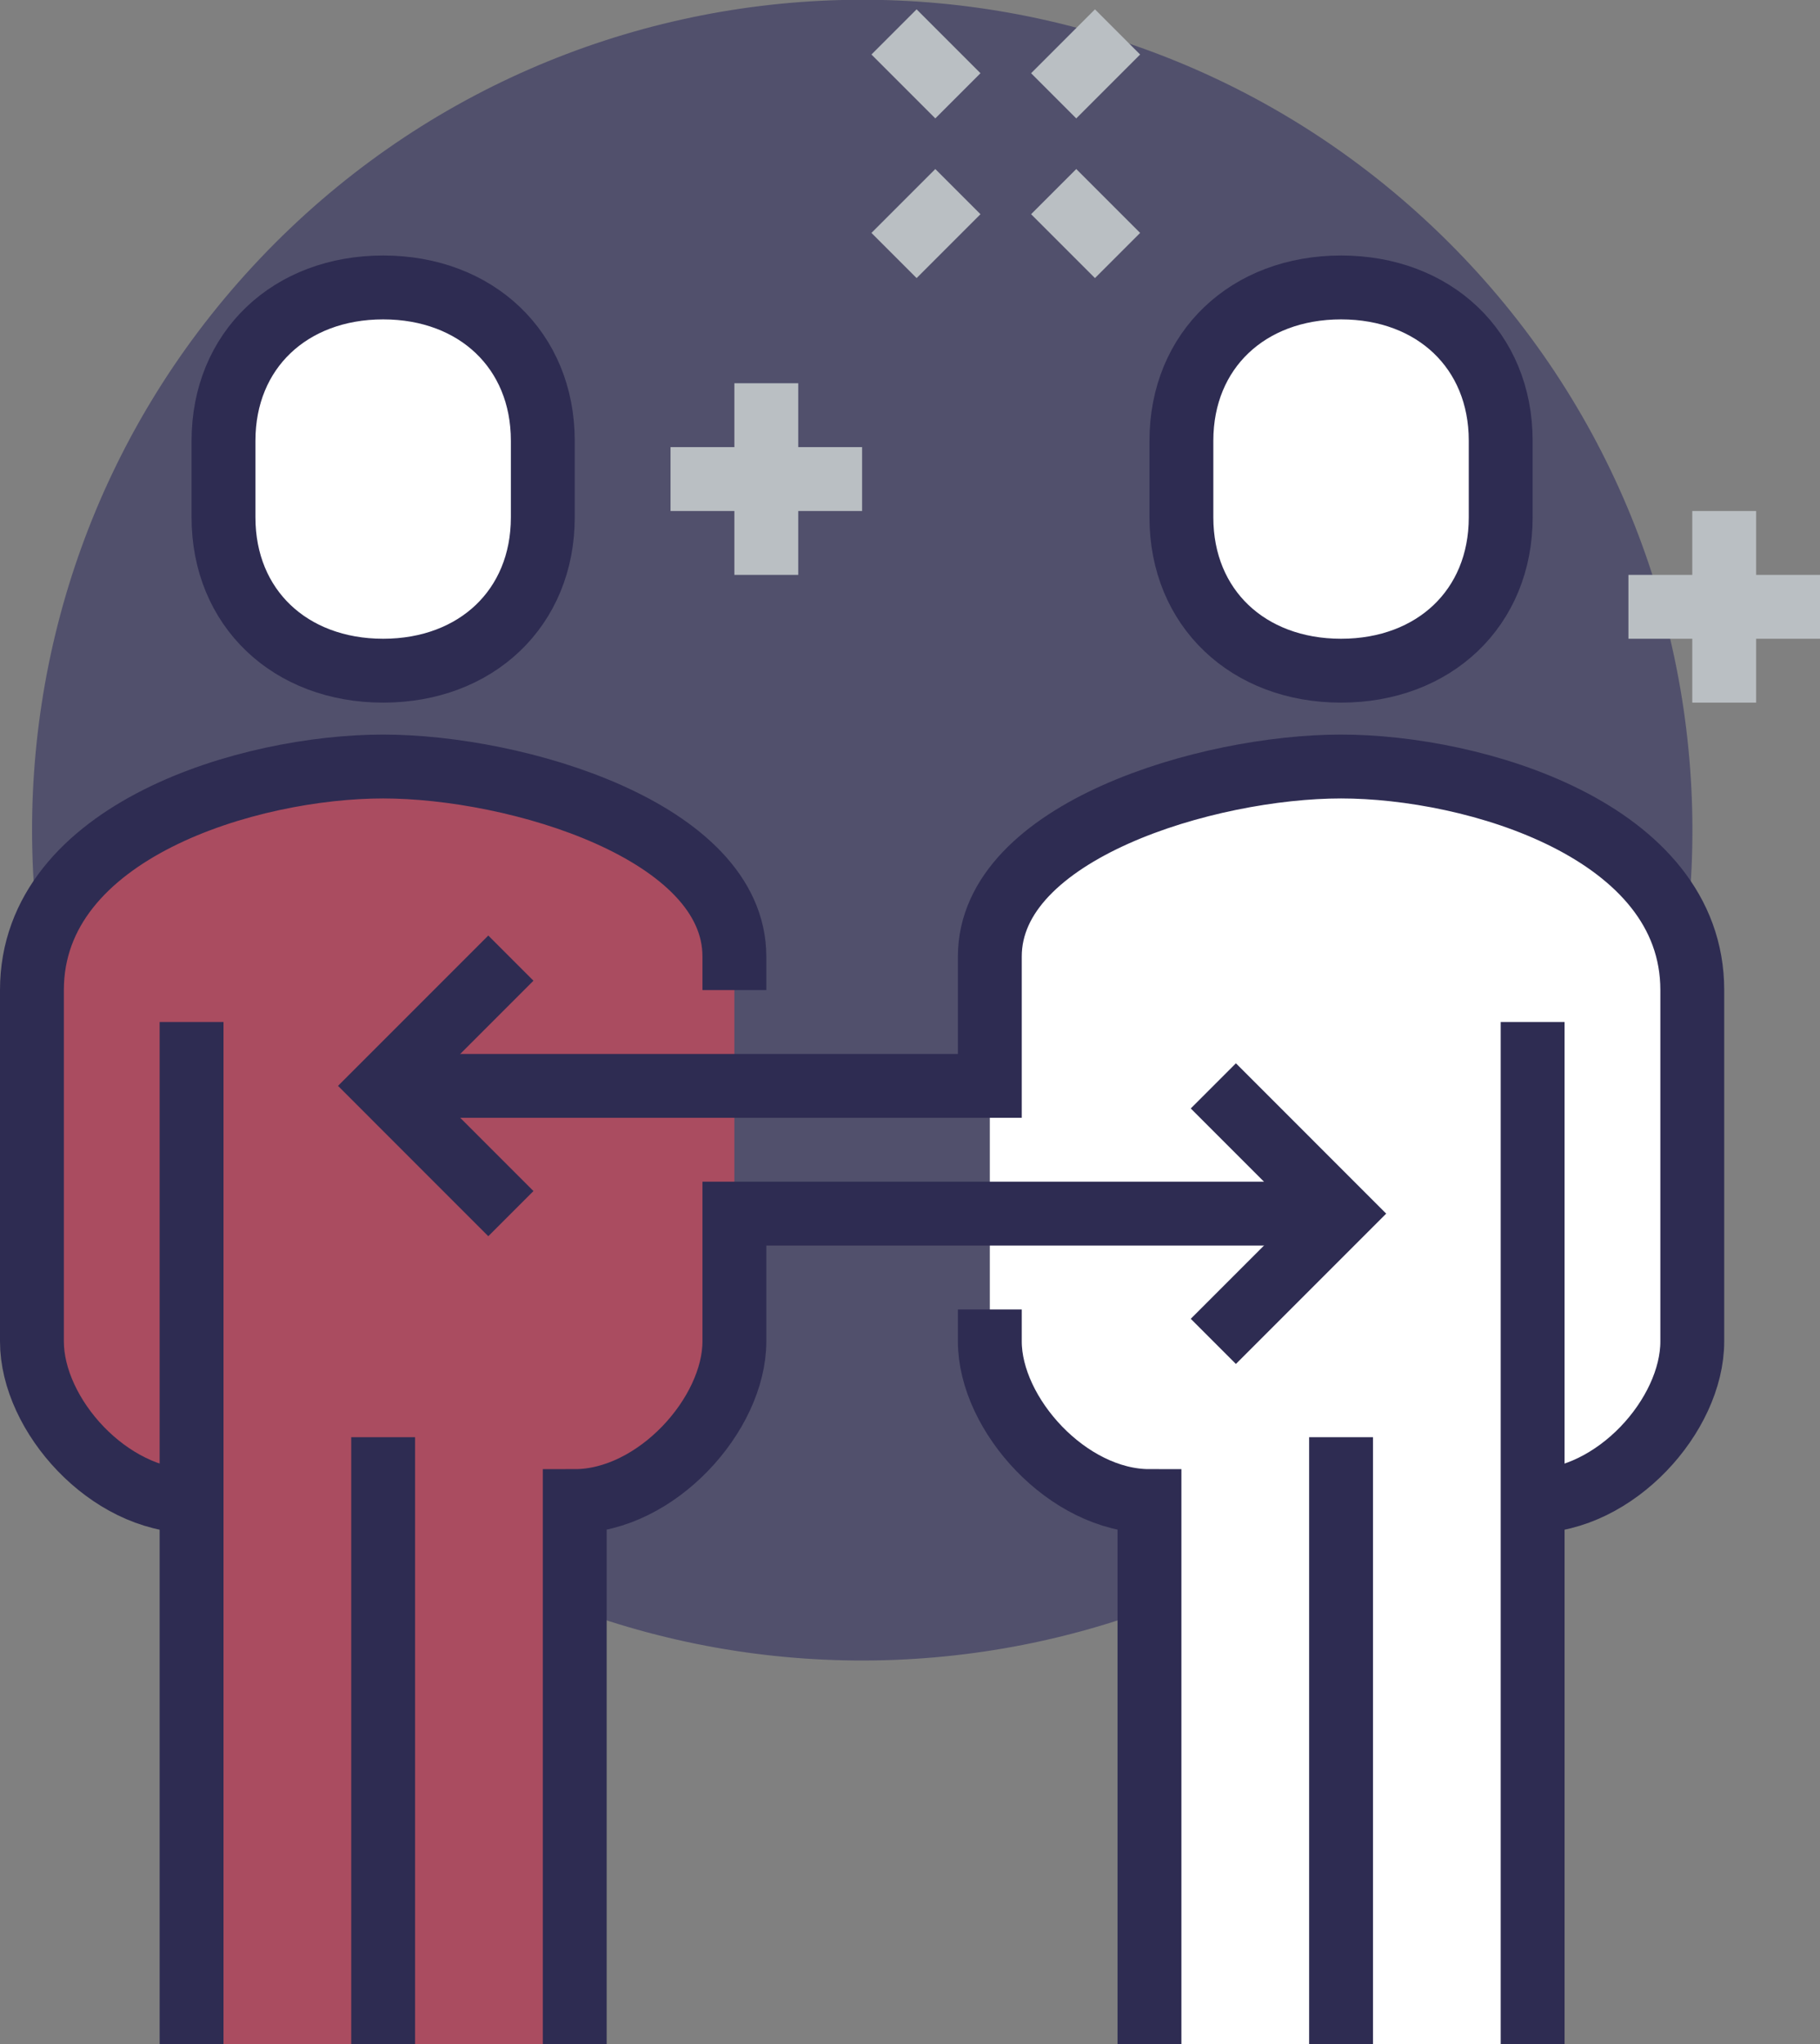
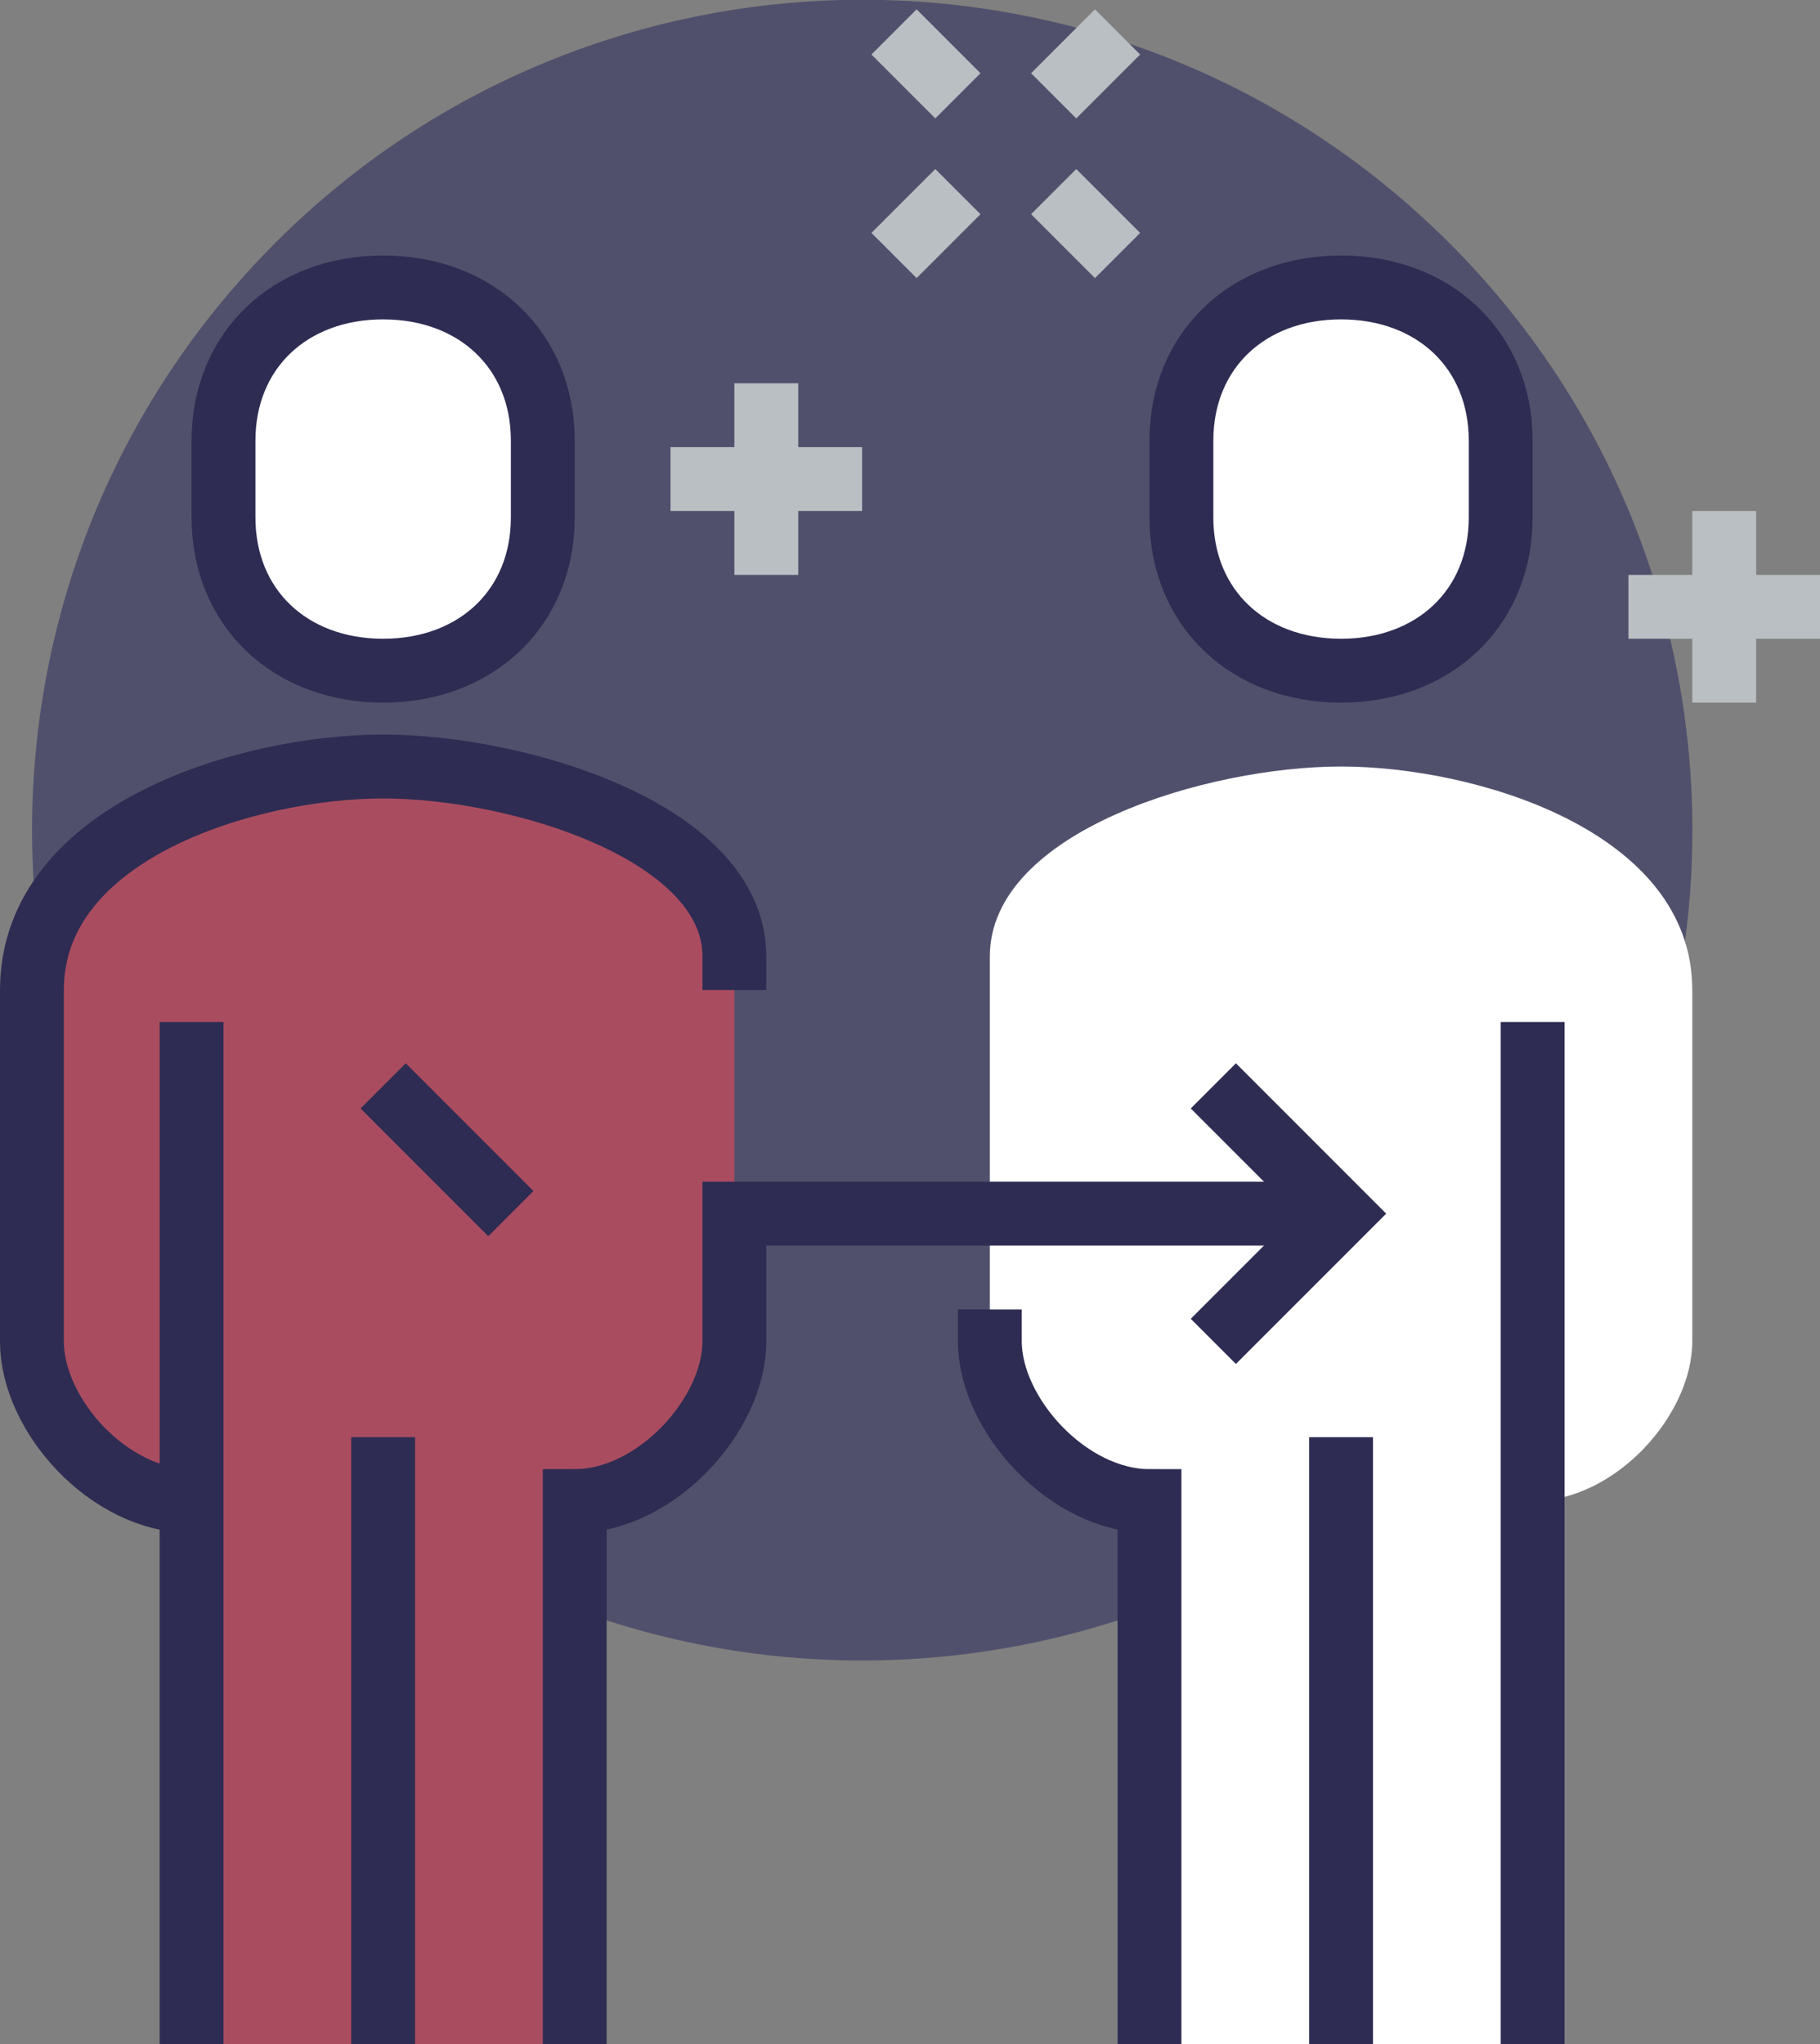
<svg xmlns="http://www.w3.org/2000/svg" width="57" height="64" viewBox="0 0 57 64" fill="none">
  <rect x="0" y="0" width="57" height="64" fill="#808080" stroke="none" />
  <g clip-path="url(#clip0_1835_6247)">
    <path d="M45.874 43.88C55.752 33.459 55.313 17.002 44.892 7.123C34.471 -2.756 18.014 -2.316 8.135 8.105C-1.744 18.526 -1.304 34.983 9.117 44.862C19.538 54.74 35.995 54.301 45.874 43.88Z" fill="#51506C" />
    <path d="M12 24C7.83 24 1 26 1 31V42C1 44.31 3.41 47 6 47V64H18V47C20.55 47 23 44.29 23 42V29.95C23 26.02 16.17 24 12 24Z" fill="#AA4C60" />
    <path d="M42 24C37.83 24 31 26.02 31 29.95V42C31 44.29 33.45 47 36 47V64H48V47C50.59 47 53 44.31 53 42V31C53 26 46.17 24 42 24Z" fill="white" />
    <path d="M6 47C3.41 47 1 44.31 1 42V31C1 26 7.83 24 12 24C16.17 24 23 26.02 23 29.95V31" stroke="#2E2C52" stroke-width="2" stroke-miterlimit="10" />
    <path d="M6 32V64" stroke="#2E2C52" stroke-width="2" stroke-miterlimit="10" />
    <path d="M12 45V64" stroke="#2E2C52" stroke-width="2" stroke-miterlimit="10" />
    <path d="M18 64V47C20.55 47 23 44.29 23 42V38H42" stroke="#2E2C52" stroke-width="2" stroke-miterlimit="10" />
-     <path d="M48 47C50.59 47 53 44.31 53 42V31C53 26 46.17 24 42 24C37.83 24 31 26.02 31 29.95V34H12" stroke="#2E2C52" stroke-width="2" stroke-miterlimit="10" />
    <path d="M48 32V64" stroke="#2E2C52" stroke-width="2" stroke-miterlimit="10" />
    <path d="M42 45V64" stroke="#2E2C52" stroke-width="2" stroke-miterlimit="10" />
    <path d="M36 64V47C33.45 47 31 44.29 31 42V41" stroke="#2E2C52" stroke-width="2" stroke-miterlimit="10" />
    <path d="M38 42L42 38L38 34" stroke="#2E2C52" stroke-width="2" stroke-miterlimit="10" />
-     <path d="M16 38L12 34L16 30" stroke="#2E2C52" stroke-width="2" stroke-miterlimit="10" />
+     <path d="M16 38L12 34" stroke="#2E2C52" stroke-width="2" stroke-miterlimit="10" />
    <path d="M12 21C14.91 21 17 19.04 17 16.2V13.8C17 10.96 14.91 9 12 9C9.09 9 7 10.96 7 13.8V16.2C7 19.04 9.09 21 12 21Z" fill="white" stroke="#2E2C52" stroke-width="2" stroke-miterlimit="10" />
    <path d="M42 21C44.91 21 47 19.04 47 16.2V13.8C47 10.96 44.91 9 42 9C39.09 9 37 10.96 37 13.8V16.2C37 19.04 39.09 21 42 21Z" fill="white" stroke="#2E2C52" stroke-width="2" stroke-miterlimit="10" />
    <path d="M30 6L28 8" stroke="#BABFC3" stroke-width="2" stroke-miterlimit="10" />
    <path d="M35 1L33 3" stroke="#BABFC3" stroke-width="2" stroke-miterlimit="10" />
    <path d="M33 6L35 8" stroke="#BABFC3" stroke-width="2" stroke-miterlimit="10" />
    <path d="M28 1L30 3" stroke="#BABFC3" stroke-width="2" stroke-miterlimit="10" />
    <path d="M24 12V18" stroke="#BABFC3" stroke-width="2" stroke-miterlimit="10" />
    <path d="M21 15H27" stroke="#BABFC3" stroke-width="2" stroke-miterlimit="10" />
    <path d="M54 16V22" stroke="#BABFC3" stroke-width="2" stroke-miterlimit="10" />
    <path d="M51 19H57" stroke="#BABFC3" stroke-width="2" stroke-miterlimit="10" />
  </g>
  <defs>
    <clipPath id="clip0_1835_6247">
      <rect width="57" height="64" fill="white" />
    </clipPath>
  </defs>
</svg>